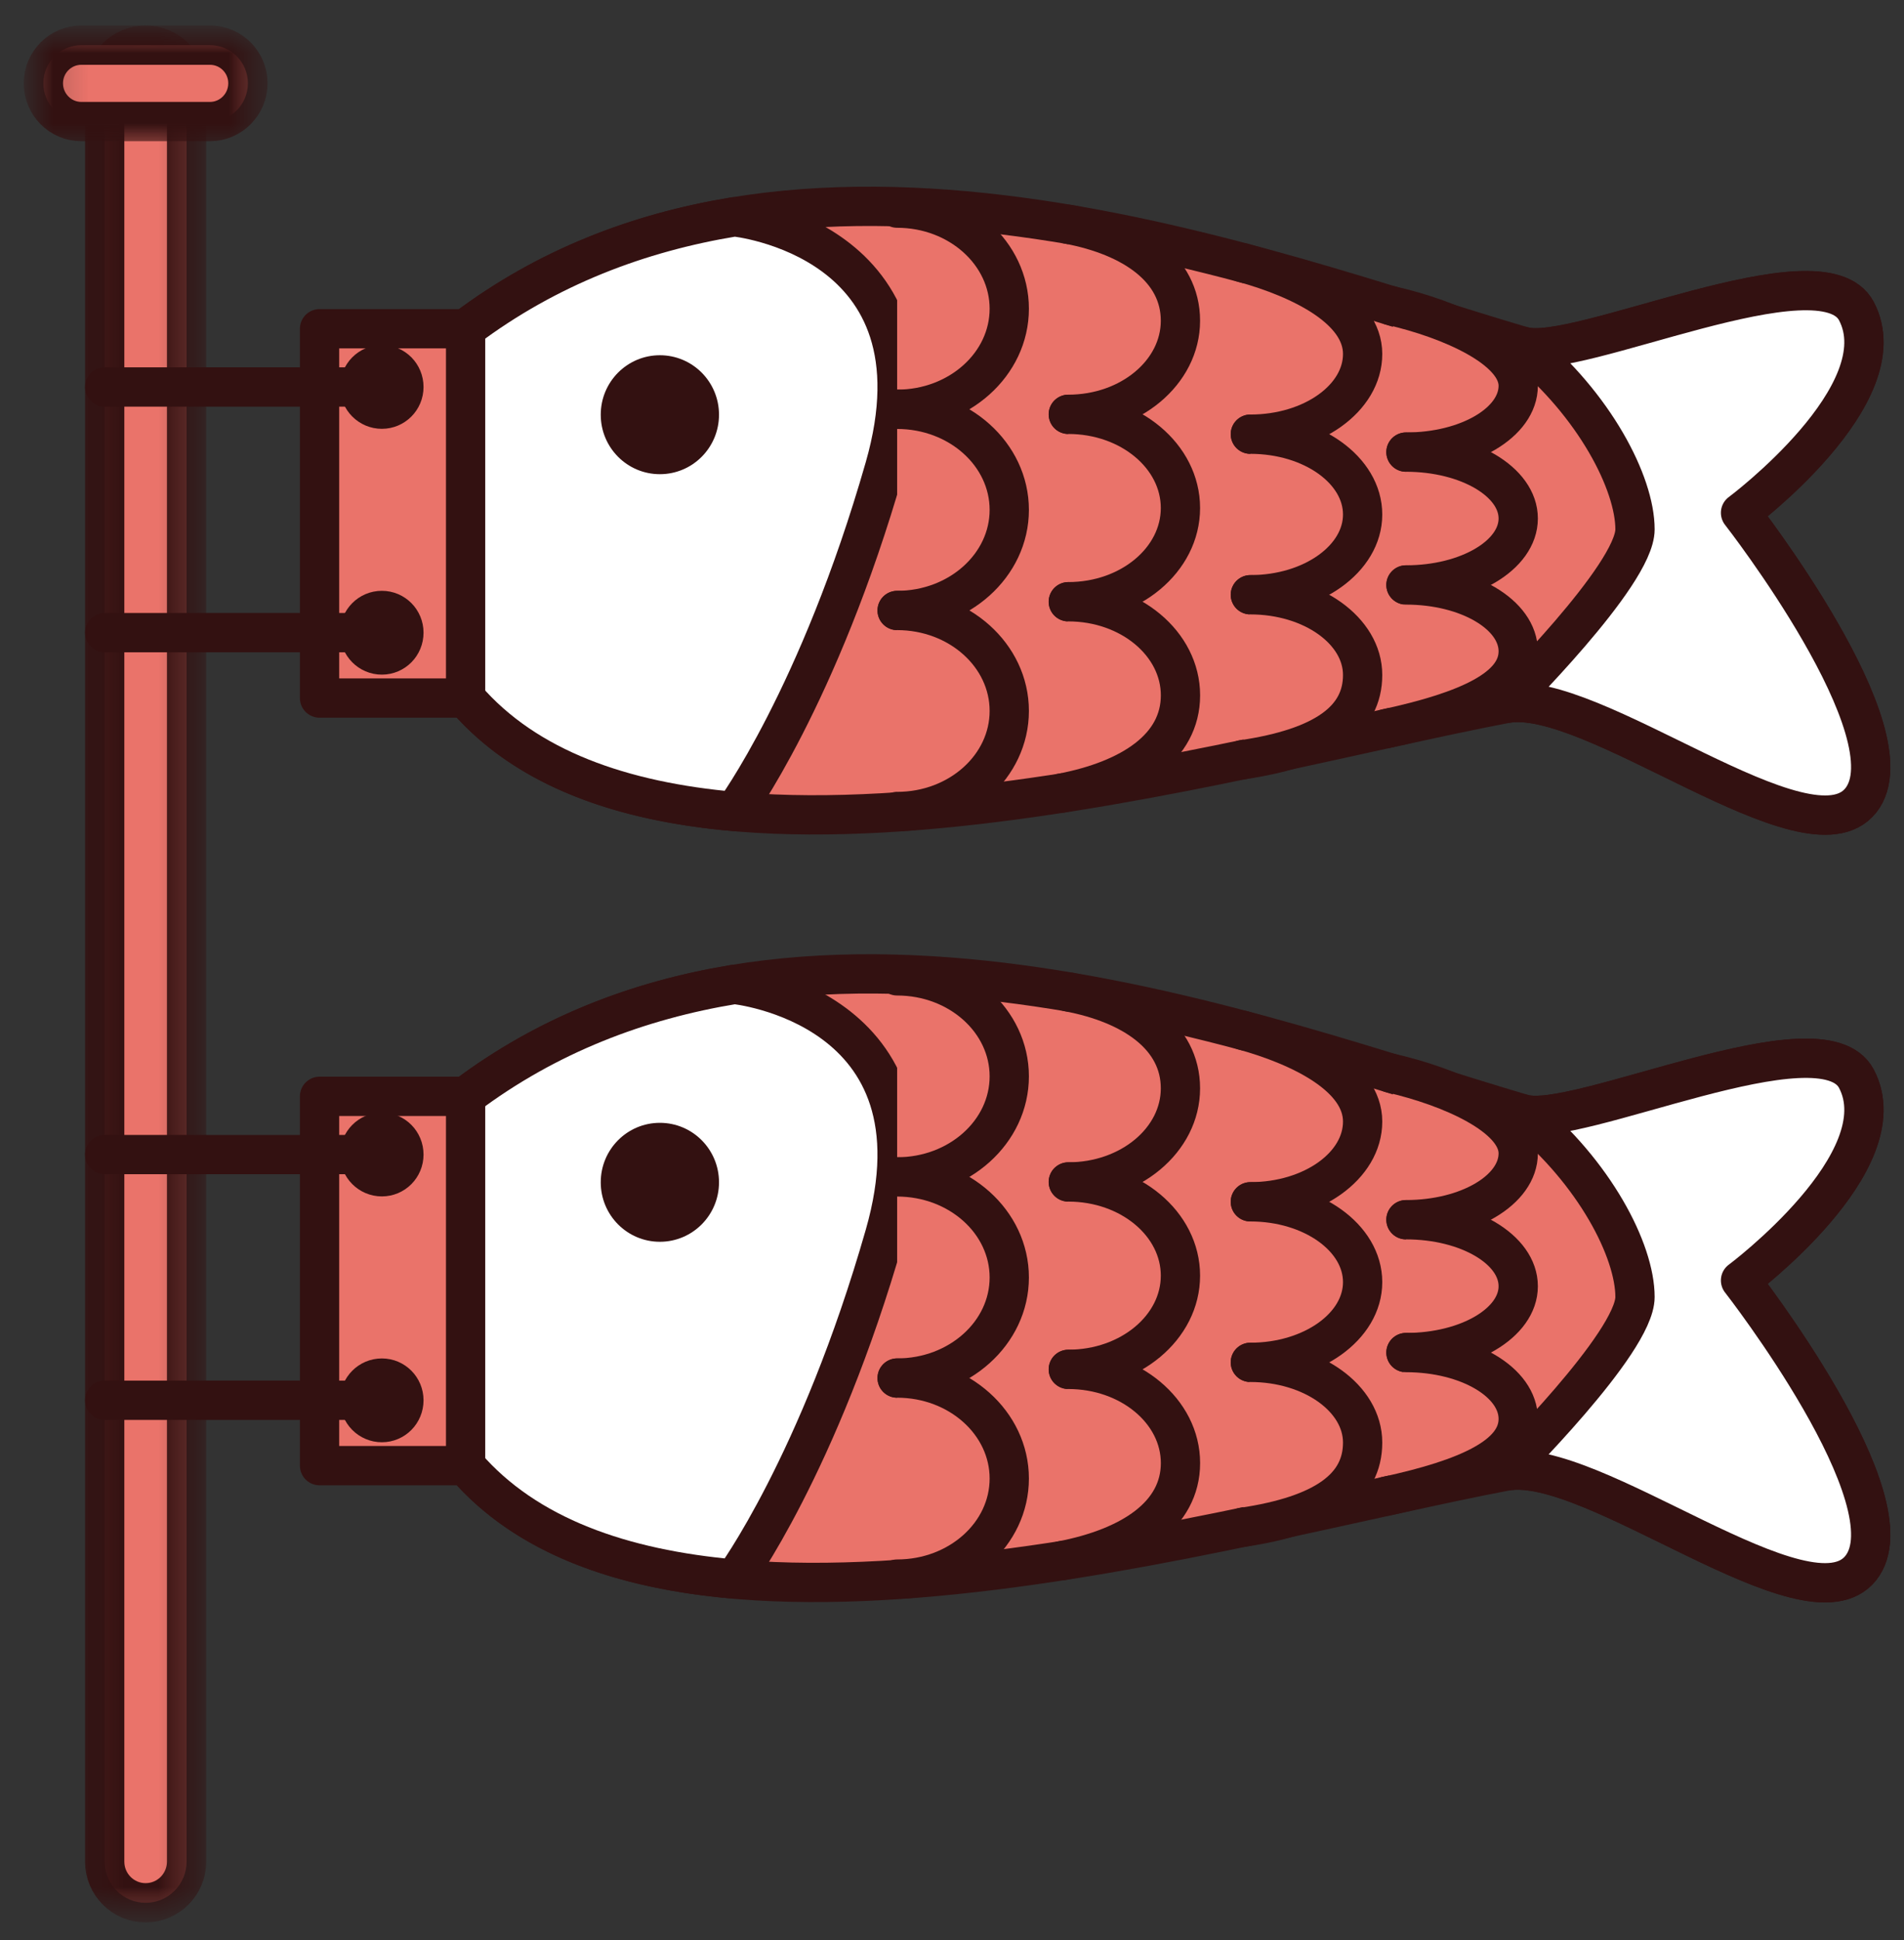
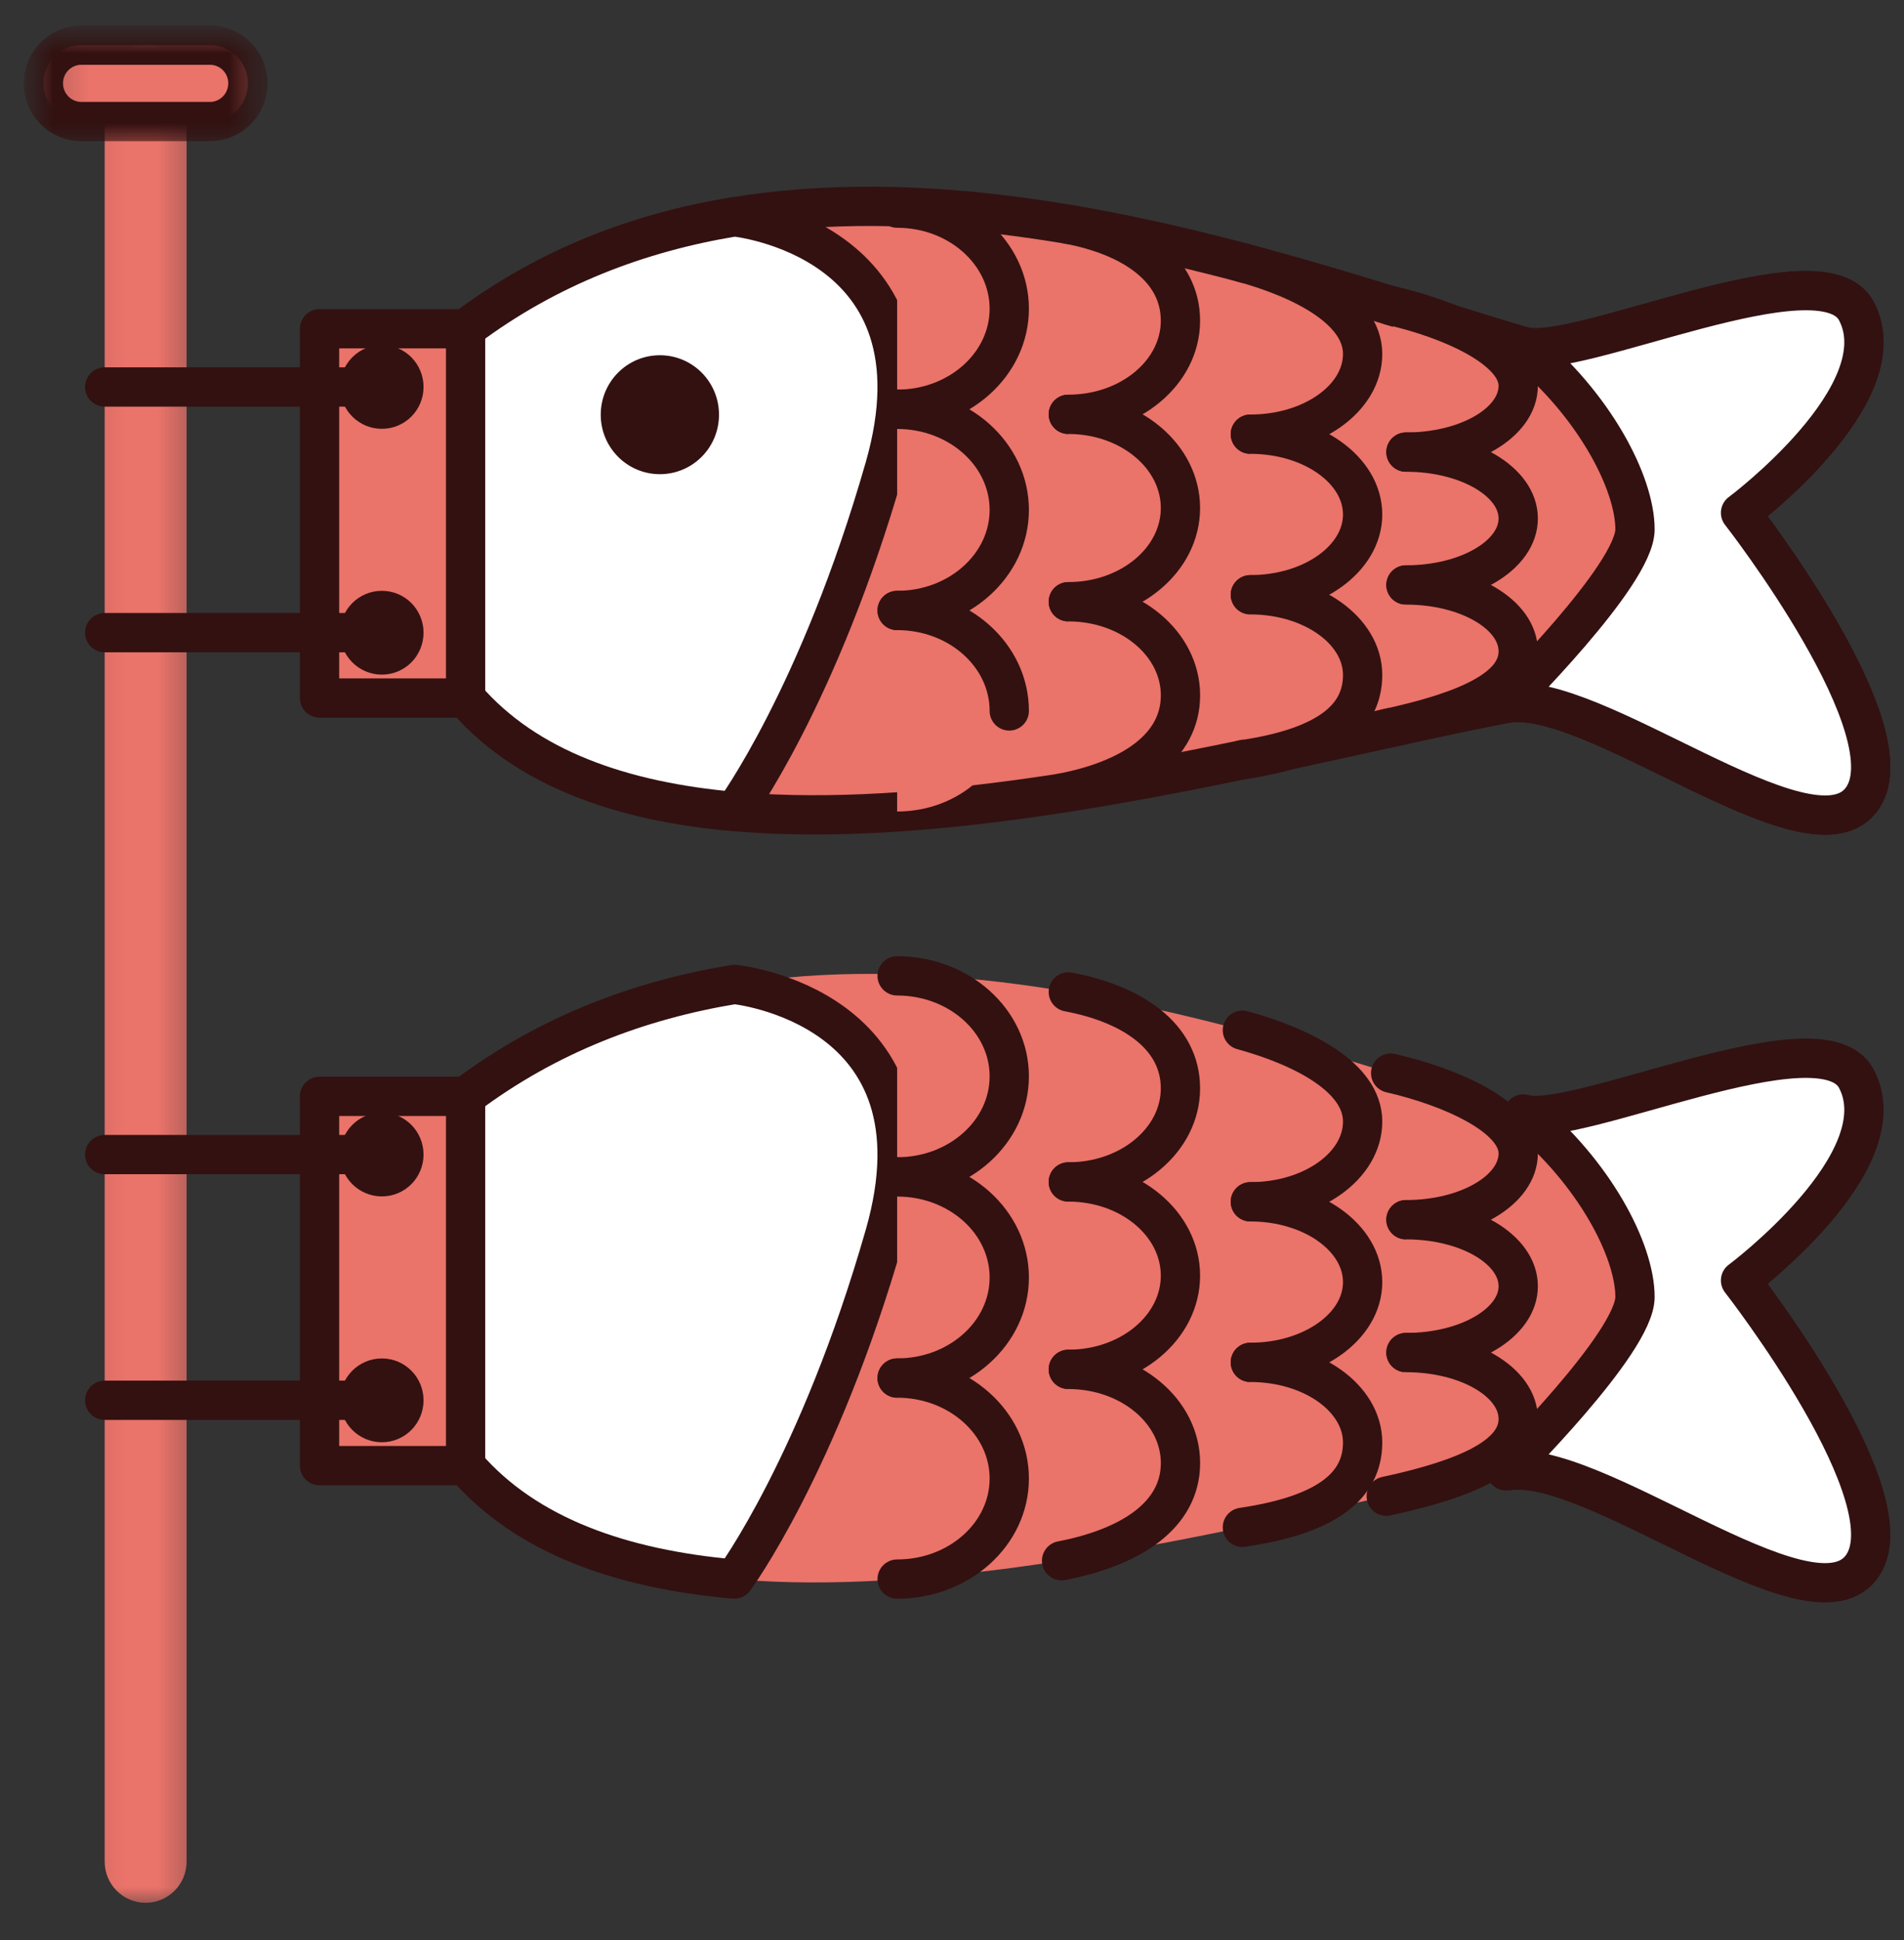
<svg xmlns="http://www.w3.org/2000/svg" fill="none" viewBox="0 0 54 55">
  <rect x="0" y="0" width="54" height="55" fill="#333333" stroke="none" />
  <mask id="d" x="2" y="0" width="4" height="55" style="mask-type:luminance" maskUnits="userSpaceOnUse">
    <path d="m2.111 0.914h3.556v53.171h-3.556v-53.171z" fill="#fff" />
  </mask>
  <g mask="url(#d)">
    <path d="m5.292 52.771c0 0.647-0.521 1.168-1.163 1.168-0.639 0-1.16-0.521-1.16-1.168v-50.327c0-0.643 0.521-1.165 1.16-1.165 0.642 0 1.163 0.522 1.163 1.165v50.327z" fill="#EA736A" />
  </g>
  <mask id="c" x="2" y="0" width="4" height="55" style="mask-type:luminance" maskUnits="userSpaceOnUse">
    <path d="m2.111 0.914h3.556v53.407h-3.556v-53.407z" fill="#fff" />
  </mask>
  <g mask="url(#c)">
-     <path d="m5.292 52.771c0 0.647-0.521 1.168-1.163 1.168-0.639 0-1.16-0.522-1.16-1.168v-50.327c0-0.643 0.521-1.165 1.16-1.165 0.642 0 1.163 0.522 1.163 1.165v50.327z" stroke="#311" stroke-linecap="round" stroke-linejoin="round" stroke-miterlimit="10" stroke-width="1.114" />
-   </g>
+     </g>
  <mask id="b" x="1" y="0" width="7" height="5" style="mask-type:luminance" maskUnits="userSpaceOnUse">
    <path d="m1.222 0.914h6.222v3.324h-6.222v-3.324z" fill="#fff" />
  </mask>
  <g mask="url(#b)">
    <path d="m7.031 2.361c0 0.598-0.483 1.085-1.076 1.085h-3.649c-0.594 0-1.076-0.487-1.076-1.085s0.483-1.081 1.076-1.081h3.649c0.594 0 1.076 0.483 1.076 1.081z" fill="#EA736A" />
  </g>
  <mask id="a" x="0" y="0" width="8" height="5" style="mask-type:luminance" maskUnits="userSpaceOnUse">
    <path d="m0.826 0.914h6.618v3.324h-6.618v-3.324z" fill="#fff" />
  </mask>
  <g mask="url(#a)">
    <path d="m7.031 2.361c0 0.598-0.483 1.085-1.076 1.085h-3.649c-0.594 0-1.076-0.487-1.076-1.085 0-0.598 0.483-1.081 1.076-1.081h3.649c0.594 0 1.076 0.483 1.076 1.081z" stroke="#311" stroke-linecap="round" stroke-linejoin="round" stroke-miterlimit="10" stroke-width="1.114" />
  </g>
  <path d="m52.774 22.691c-1.493 1.874-7.635-3.213-10.069-2.747-7.833 1.488-23.865 6.373-29.5-0.157-2.896-3.359-1.49-9.635 0-10.469 9.24-6.958 22.649-1.662 29.996 0.501 1.5 0.442 8.451-2.876 9.448-1.001 1.24 2.344-3.285 5.72-3.285 5.72s4.899 6.279 3.41 8.154z" fill="#EA736A" />
  <path d="m52.774 22.691c-1.493 1.874-7.635-3.213-10.069-2.747-7.833 1.488-23.865 6.373-29.5-0.156-2.896-3.359-1.49-9.635 0-10.469 9.24-6.958 22.649-1.662 29.996 0.501 1.5 0.442 8.451-2.876 9.448-1.001 1.24 2.344-3.285 5.72-3.285 5.72s4.899 6.28 3.41 8.154z" stroke="#311" stroke-linecap="round" stroke-linejoin="round" stroke-miterlimit="10" stroke-width="1.114" />
  <path d="m49.365 14.537s4.524-3.376 3.285-5.72c-0.997-1.874-7.948 1.443-9.448 1.001 2.028 1.665 3.17 3.88 3.17 5.188 0 1.307-3.708 4.944-3.667 4.937 2.434-0.466 8.576 4.621 10.07 2.747 1.49-1.874-3.41-8.154-3.41-8.154z" fill="#fff" />
  <path d="m49.364 14.537s4.524-3.376 3.285-5.72c-0.997-1.874-7.948 1.443-9.448 1.001 2.028 1.665 3.17 3.88 3.17 5.188 0 1.307-3.708 4.944-3.667 4.937 2.434-0.466 8.576 4.621 10.07 2.747 1.49-1.874-3.41-8.154-3.41-8.154z" stroke="#311" stroke-linecap="round" stroke-linejoin="round" stroke-miterlimit="10" stroke-width="1.114" />
  <path d="m20.826 6.147c-2.694 0.442-5.292 1.419-7.622 3.171-1.49 0.835-2.896 7.111 0 10.469 1.736 2.01 4.458 2.938 7.622 3.216 0 0 2.399-3.244 4.264-9.75 1.865-6.509-4.264-7.107-4.264-7.107z" fill="#fff" />
  <path d="m20.826 6.147c-2.694 0.442-5.292 1.419-7.622 3.171-1.49 0.834-2.896 7.111 0 10.469 1.736 2.01 4.458 2.938 7.622 3.216 0 0 2.399-3.244 4.264-9.75 1.865-6.509-4.264-7.107-4.264-7.107z" stroke="#311" stroke-linecap="round" stroke-linejoin="round" stroke-miterlimit="10" stroke-width="1.114" />
  <path d="m13.205 19.788h-4.142v-10.469h4.142v10.469z" fill="#EA736A" />
  <path d="m13.205 19.788h-4.142v-10.469h4.142v10.469z" stroke="#311" stroke-linecap="round" stroke-linejoin="round" stroke-miterlimit="10" stroke-width="1.114" />
  <path d="m20.392 11.756c0 0.932-0.75 1.686-1.677 1.686s-1.677-0.754-1.677-1.686c0-0.932 0.75-1.686 1.677-1.686s1.677 0.754 1.677 1.686z" fill="#311" />
  <path d="m25.444 5.9c1.757 0 3.18 1.28 3.18 2.851 0 1.575-1.424 2.851-3.18 2.851" fill="#EA736A" />
  <path d="m25.444 5.9c1.757 0 3.18 1.28 3.18 2.851 0 1.575-1.424 2.851-3.18 2.851" stroke="#311" stroke-linecap="round" stroke-linejoin="round" stroke-miterlimit="10" stroke-width="1.114" />
  <path d="m25.444 11.603c1.757 0 3.18 1.276 3.18 2.851 0 1.572-1.424 2.851-3.18 2.851" fill="#EA736A" />
  <path d="m25.444 11.603c1.757 0 3.18 1.276 3.18 2.851 0 1.572-1.424 2.851-3.18 2.851" stroke="#311" stroke-linecap="round" stroke-linejoin="round" stroke-miterlimit="10" stroke-width="1.114" />
  <path d="m25.444 17.305c1.757 0 3.18 1.273 3.18 2.848s-1.424 2.851-3.18 2.851" fill="#EA736A" />
-   <path d="m25.444 17.305c1.757 0 3.18 1.273 3.18 2.848s-1.424 2.851-3.18 2.851" stroke="#311" stroke-linecap="round" stroke-linejoin="round" stroke-miterlimit="10" stroke-width="1.114" />
+   <path d="m25.444 17.305c1.757 0 3.18 1.273 3.18 2.848" stroke="#311" stroke-linecap="round" stroke-linejoin="round" stroke-miterlimit="10" stroke-width="1.114" />
  <path d="m30.299 6.359c1.83 0.344 3.18 1.266 3.18 2.733 0 1.464-1.424 2.653-3.18 2.653" fill="#EA736A" />
  <path d="m30.299 6.359c1.83 0.344 3.18 1.266 3.18 2.733 0 1.464-1.424 2.653-3.18 2.653" stroke="#311" stroke-linecap="round" stroke-linejoin="round" stroke-miterlimit="10" stroke-width="1.114" />
  <path d="m30.299 11.745c1.757 0 3.18 1.189 3.18 2.656 0 1.467-1.424 2.656-3.18 2.656" fill="#EA736A" />
  <path d="m30.299 11.745c1.757 0 3.18 1.189 3.18 2.656 0 1.467-1.424 2.656-3.18 2.656" stroke="#311" stroke-linecap="round" stroke-linejoin="round" stroke-miterlimit="10" stroke-width="1.114" />
  <path d="m30.299 17.058c1.757 0 3.181 1.189 3.181 2.653 0 1.467-1.382 2.389-3.372 2.771" fill="#EA736A" />
  <path d="m30.299 17.058c1.757 0 3.181 1.189 3.181 2.653 0 1.467-1.382 2.389-3.372 2.771" stroke="#311" stroke-linecap="round" stroke-linejoin="round" stroke-miterlimit="10" stroke-width="1.114" />
  <path d="m35.236 7.444c1.705 0.469 3.41 1.332 3.41 2.59 0 1.255-1.427 2.274-3.184 2.274" fill="#EA736A" />
  <path d="m35.236 7.444c1.705 0.469 3.41 1.332 3.41 2.59 0 1.255-1.427 2.274-3.184 2.274" stroke="#311" stroke-linecap="round" stroke-linejoin="round" stroke-miterlimit="10" stroke-width="1.114" />
  <path d="m35.462 12.308c1.757 0 3.184 1.019 3.184 2.277 0 1.255-1.427 2.274-3.184 2.274" fill="#EA736A" />
  <path d="m35.462 12.308c1.757 0 3.184 1.019 3.184 2.277 0 1.255-1.427 2.274-3.184 2.274" stroke="#311" stroke-linecap="round" stroke-linejoin="round" stroke-miterlimit="10" stroke-width="1.114" />
  <path d="m35.462 16.86c1.757 0 3.184 1.019 3.184 2.274s-1.069 2.058-3.41 2.403" fill="#EA736A" />
  <path d="m35.462 16.86c1.757 0 3.184 1.019 3.184 2.274s-1.069 2.058-3.41 2.403" stroke="#311" stroke-linecap="round" stroke-linejoin="round" stroke-miterlimit="10" stroke-width="1.114" />
  <path d="m39.441 8.661c1.705 0.389 3.618 1.234 3.618 2.274 0 1.04-1.424 1.881-3.184 1.881" fill="#EA736A" />
  <path d="m39.441 8.661c1.705 0.389 3.618 1.234 3.618 2.274 0 1.04-1.424 1.881-3.184 1.881" stroke="#311" stroke-linecap="round" stroke-linejoin="round" stroke-miterlimit="10" stroke-width="1.114" />
  <path d="m39.875 12.816c1.76 0 3.184 0.842 3.184 1.881 0 1.043-1.424 1.885-3.184 1.885" fill="#EA736A" />
  <path d="m39.875 12.816c1.76 0 3.184 0.842 3.184 1.881 0 1.043-1.424 1.885-3.184 1.885" stroke="#311" stroke-linecap="round" stroke-linejoin="round" stroke-miterlimit="10" stroke-width="1.114" />
  <path d="m39.875 16.582c1.76 0 3.184 0.841 3.184 1.881 0 1.04-1.417 1.69-3.743 2.191" fill="#EA736A" />
  <path d="m39.875 16.582c1.76 0 3.184 0.841 3.184 1.881 0 1.04-1.417 1.69-3.743 2.191" stroke="#311" stroke-linecap="round" stroke-linejoin="round" stroke-miterlimit="10" stroke-width="1.114" />
  <path d="m11.455 10.97c0 0.348-0.278 0.629-0.625 0.629s-0.628-0.282-0.628-0.629c0-0.351 0.281-0.633 0.628-0.633s0.625 0.282 0.625 0.633z" fill="#EA736A" />
  <path d="m11.455 10.97c0 0.348-0.278 0.629-0.625 0.629s-0.628-0.282-0.628-0.629c0-0.351 0.281-0.633 0.628-0.633s0.625 0.282 0.625 0.633z" stroke="#311" stroke-linecap="round" stroke-linejoin="round" stroke-miterlimit="10" stroke-width="1.114" />
  <path d="m11.455 17.934c0 0.351-0.278 0.633-0.625 0.633s-0.628-0.282-0.628-0.633c0-0.348 0.281-0.629 0.628-0.629s0.625 0.282 0.625 0.629z" fill="#EA736A" />
  <path d="m11.455 17.934c0 0.351-0.278 0.633-0.625 0.633s-0.628-0.282-0.628-0.633c0-0.348 0.281-0.629 0.628-0.629s0.625 0.282 0.625 0.629z" stroke="#311" stroke-linecap="round" stroke-linejoin="round" stroke-miterlimit="10" stroke-width="1.114" />
  <path d="m10.83 10.97h-7.861" stroke="#311" stroke-linecap="round" stroke-linejoin="round" stroke-miterlimit="10" stroke-width="1.114" />
  <path d="m10.83 17.934h-7.861" stroke="#311" stroke-linecap="round" stroke-linejoin="round" stroke-miterlimit="10" stroke-width="1.114" />
  <path d="m52.774 44.45c-1.493 1.878-7.635-3.209-10.069-2.747-7.833 1.488-23.865 6.373-29.5-0.157-2.896-3.359-1.49-9.635 0-10.469 9.24-6.958 22.649-1.662 29.996 0.501 1.5 0.442 8.451-2.876 9.448-1.001 1.24 2.344-3.285 5.72-3.285 5.72s4.899 6.279 3.41 8.154z" fill="#EA736A" />
-   <path d="m52.774 44.45c-1.493 1.878-7.635-3.209-10.069-2.747-7.833 1.488-23.865 6.373-29.5-0.157-2.896-3.359-1.49-9.635 0-10.469 9.24-6.958 22.649-1.662 29.996 0.501 1.5 0.442 8.451-2.876 9.448-1.001 1.24 2.344-3.285 5.72-3.285 5.72s4.899 6.279 3.41 8.154z" stroke="#311" stroke-linecap="round" stroke-linejoin="round" stroke-miterlimit="10" stroke-width="1.114" />
  <path d="m49.365 36.297s4.524-3.376 3.285-5.72c-0.997-1.874-7.948 1.443-9.448 1.001 2.028 1.665 3.17 3.877 3.17 5.188 0 1.307-3.708 4.944-3.667 4.937 2.434-0.463 8.576 4.624 10.07 2.747 1.49-1.874-3.41-8.154-3.41-8.154z" fill="#fff" />
  <path d="m49.364 36.297s4.524-3.376 3.285-5.72c-0.997-1.874-7.948 1.443-9.448 1.001 2.028 1.665 3.17 3.877 3.17 5.188 0 1.307-3.708 4.944-3.667 4.937 2.434-0.463 8.576 4.624 10.07 2.747 1.49-1.874-3.41-8.154-3.41-8.154z" stroke="#311" stroke-linecap="round" stroke-linejoin="round" stroke-miterlimit="10" stroke-width="1.114" />
  <path d="m20.826 27.907c-2.694 0.442-5.292 1.419-7.622 3.171-1.49 0.835-2.896 7.111 0 10.469 1.736 2.01 4.458 2.938 7.622 3.216 0 0 2.399-3.244 4.264-9.75 1.865-6.505-4.264-7.107-4.264-7.107z" fill="#fff" />
  <path d="m20.826 27.906c-2.694 0.442-5.292 1.419-7.622 3.171-1.49 0.835-2.896 7.111 0 10.469 1.736 2.01 4.458 2.938 7.622 3.216 0 0 2.399-3.244 4.264-9.75 1.865-6.505-4.264-7.107-4.264-7.107z" stroke="#311" stroke-linecap="round" stroke-linejoin="round" stroke-miterlimit="10" stroke-width="1.114" />
  <path d="m13.205 41.547h-4.142v-10.469h4.142v10.469z" fill="#EA736A" />
  <path d="m13.205 41.547h-4.142v-10.469h4.142v10.469z" stroke="#311" stroke-linecap="round" stroke-linejoin="round" stroke-miterlimit="10" stroke-width="1.114" />
-   <path d="m20.392 33.515c0 0.932-0.75 1.686-1.677 1.686s-1.677-0.754-1.677-1.686c0-0.932 0.75-1.686 1.677-1.686s1.677 0.754 1.677 1.686z" fill="#311" />
  <path d="m25.444 27.663c1.757 0 3.18 1.276 3.18 2.848 0 1.575-1.424 2.851-3.18 2.851" fill="#EA736A" />
  <path d="m25.444 27.663c1.757 0 3.18 1.276 3.18 2.848 0 1.575-1.424 2.851-3.18 2.851" stroke="#311" stroke-linecap="round" stroke-linejoin="round" stroke-miterlimit="10" stroke-width="1.114" />
  <path d="m25.444 33.362c1.757 0 3.18 1.276 3.18 2.851s-1.424 2.851-3.18 2.851" fill="#EA736A" />
  <path d="m25.444 33.362c1.757 0 3.18 1.276 3.18 2.851s-1.424 2.851-3.18 2.851" stroke="#311" stroke-linecap="round" stroke-linejoin="round" stroke-miterlimit="10" stroke-width="1.114" />
  <path d="m25.444 39.064c1.757 0 3.18 1.276 3.18 2.848 0 1.575-1.424 2.851-3.18 2.851" fill="#EA736A" />
  <path d="m25.444 39.064c1.757 0 3.18 1.276 3.18 2.848 0 1.575-1.424 2.851-3.18 2.851" stroke="#311" stroke-linecap="round" stroke-linejoin="round" stroke-miterlimit="10" stroke-width="1.114" />
  <path d="m30.299 28.119c1.83 0.344 3.18 1.266 3.18 2.733 0 1.464-1.424 2.653-3.18 2.653" fill="#EA736A" />
  <path d="m30.299 28.119c1.83 0.344 3.18 1.266 3.18 2.733 0 1.464-1.424 2.653-3.18 2.653" stroke="#311" stroke-linecap="round" stroke-linejoin="round" stroke-miterlimit="10" stroke-width="1.114" />
  <path d="m30.299 33.505c1.757 0 3.18 1.189 3.18 2.656 0 1.467-1.424 2.656-3.18 2.656" fill="#EA736A" />
  <path d="m30.299 33.505c1.757 0 3.18 1.189 3.18 2.656 0 1.467-1.424 2.656-3.18 2.656" stroke="#311" stroke-linecap="round" stroke-linejoin="round" stroke-miterlimit="10" stroke-width="1.114" />
  <path d="m30.299 38.818c1.757 0 3.181 1.189 3.181 2.656 0 1.464-1.382 2.385-3.372 2.768" fill="#EA736A" />
  <path d="m30.299 38.818c1.757 0 3.181 1.189 3.181 2.656 0 1.464-1.382 2.385-3.372 2.768" stroke="#311" stroke-linecap="round" stroke-linejoin="round" stroke-miterlimit="10" stroke-width="1.114" />
  <path d="m35.236 29.203c1.705 0.469 3.41 1.332 3.41 2.59 0 1.255-1.427 2.274-3.184 2.274" fill="#EA736A" />
  <path d="m35.236 29.203c1.705 0.469 3.41 1.332 3.41 2.59 0 1.255-1.427 2.274-3.184 2.274" stroke="#311" stroke-linecap="round" stroke-linejoin="round" stroke-miterlimit="10" stroke-width="1.114" />
-   <path d="m35.462 34.068c1.757 0 3.184 1.019 3.184 2.277 0 1.255-1.427 2.274-3.184 2.274" fill="#EA736A" />
  <path d="m35.462 34.068c1.757 0 3.184 1.019 3.184 2.277 0 1.255-1.427 2.274-3.184 2.274" stroke="#311" stroke-linecap="round" stroke-linejoin="round" stroke-miterlimit="10" stroke-width="1.114" />
  <path d="m35.462 38.619c1.757 0 3.184 1.019 3.184 2.274 0 1.259-1.069 2.058-3.41 2.403" fill="#EA736A" />
  <path d="m35.462 38.619c1.757 0 3.184 1.019 3.184 2.274 0 1.259-1.069 2.058-3.41 2.403" stroke="#311" stroke-linecap="round" stroke-linejoin="round" stroke-miterlimit="10" stroke-width="1.114" />
-   <path d="m39.441 30.42c1.705 0.39 3.618 1.234 3.618 2.274 0 1.04-1.424 1.881-3.184 1.881" fill="#EA736A" />
  <path d="m39.441 30.42c1.705 0.39 3.618 1.234 3.618 2.274 0 1.04-1.424 1.881-3.184 1.881" stroke="#311" stroke-linecap="round" stroke-linejoin="round" stroke-miterlimit="10" stroke-width="1.114" />
  <path d="m39.875 34.576c1.76 0 3.184 0.841 3.184 1.885 0 1.04-1.424 1.881-3.184 1.881" fill="#EA736A" />
  <path d="m39.875 34.576c1.76 0 3.184 0.841 3.184 1.885 0 1.04-1.424 1.881-3.184 1.881" stroke="#311" stroke-linecap="round" stroke-linejoin="round" stroke-miterlimit="10" stroke-width="1.114" />
  <path d="m39.875 38.341c1.76 0 3.184 0.841 3.184 1.881 0 1.04-1.417 1.69-3.743 2.191" fill="#EA736A" />
  <path d="m39.875 38.341c1.76 0 3.184 0.841 3.184 1.881 0 1.04-1.417 1.69-3.743 2.191" stroke="#311" stroke-linecap="round" stroke-linejoin="round" stroke-miterlimit="10" stroke-width="1.114" />
  <path d="m11.455 32.729c0 0.348-0.278 0.629-0.625 0.629s-0.628-0.282-0.628-0.629c0-0.351 0.281-0.633 0.628-0.633s0.625 0.282 0.625 0.633z" fill="#EA736A" />
  <path d="m11.455 32.729c0 0.348-0.278 0.629-0.625 0.629s-0.628-0.282-0.628-0.629c0-0.351 0.281-0.633 0.628-0.633s0.625 0.282 0.625 0.633z" stroke="#311" stroke-linecap="round" stroke-linejoin="round" stroke-miterlimit="10" stroke-width="1.114" />
  <path d="m11.455 39.694c0 0.351-0.278 0.633-0.625 0.633s-0.628-0.282-0.628-0.633c0-0.348 0.281-0.629 0.628-0.629s0.625 0.282 0.625 0.629z" fill="#EA736A" />
  <path d="m11.455 39.694c0 0.351-0.278 0.633-0.625 0.633s-0.628-0.282-0.628-0.633c0-0.348 0.281-0.629 0.628-0.629s0.625 0.282 0.625 0.629z" stroke="#311" stroke-linecap="round" stroke-linejoin="round" stroke-miterlimit="10" stroke-width="1.114" />
  <path d="m10.83 32.729h-7.861" stroke="#311" stroke-linecap="round" stroke-linejoin="round" stroke-miterlimit="10" stroke-width="1.114" />
  <path d="m10.83 39.694h-7.861" stroke="#311" stroke-linecap="round" stroke-linejoin="round" stroke-miterlimit="10" stroke-width="1.114" />
</svg>